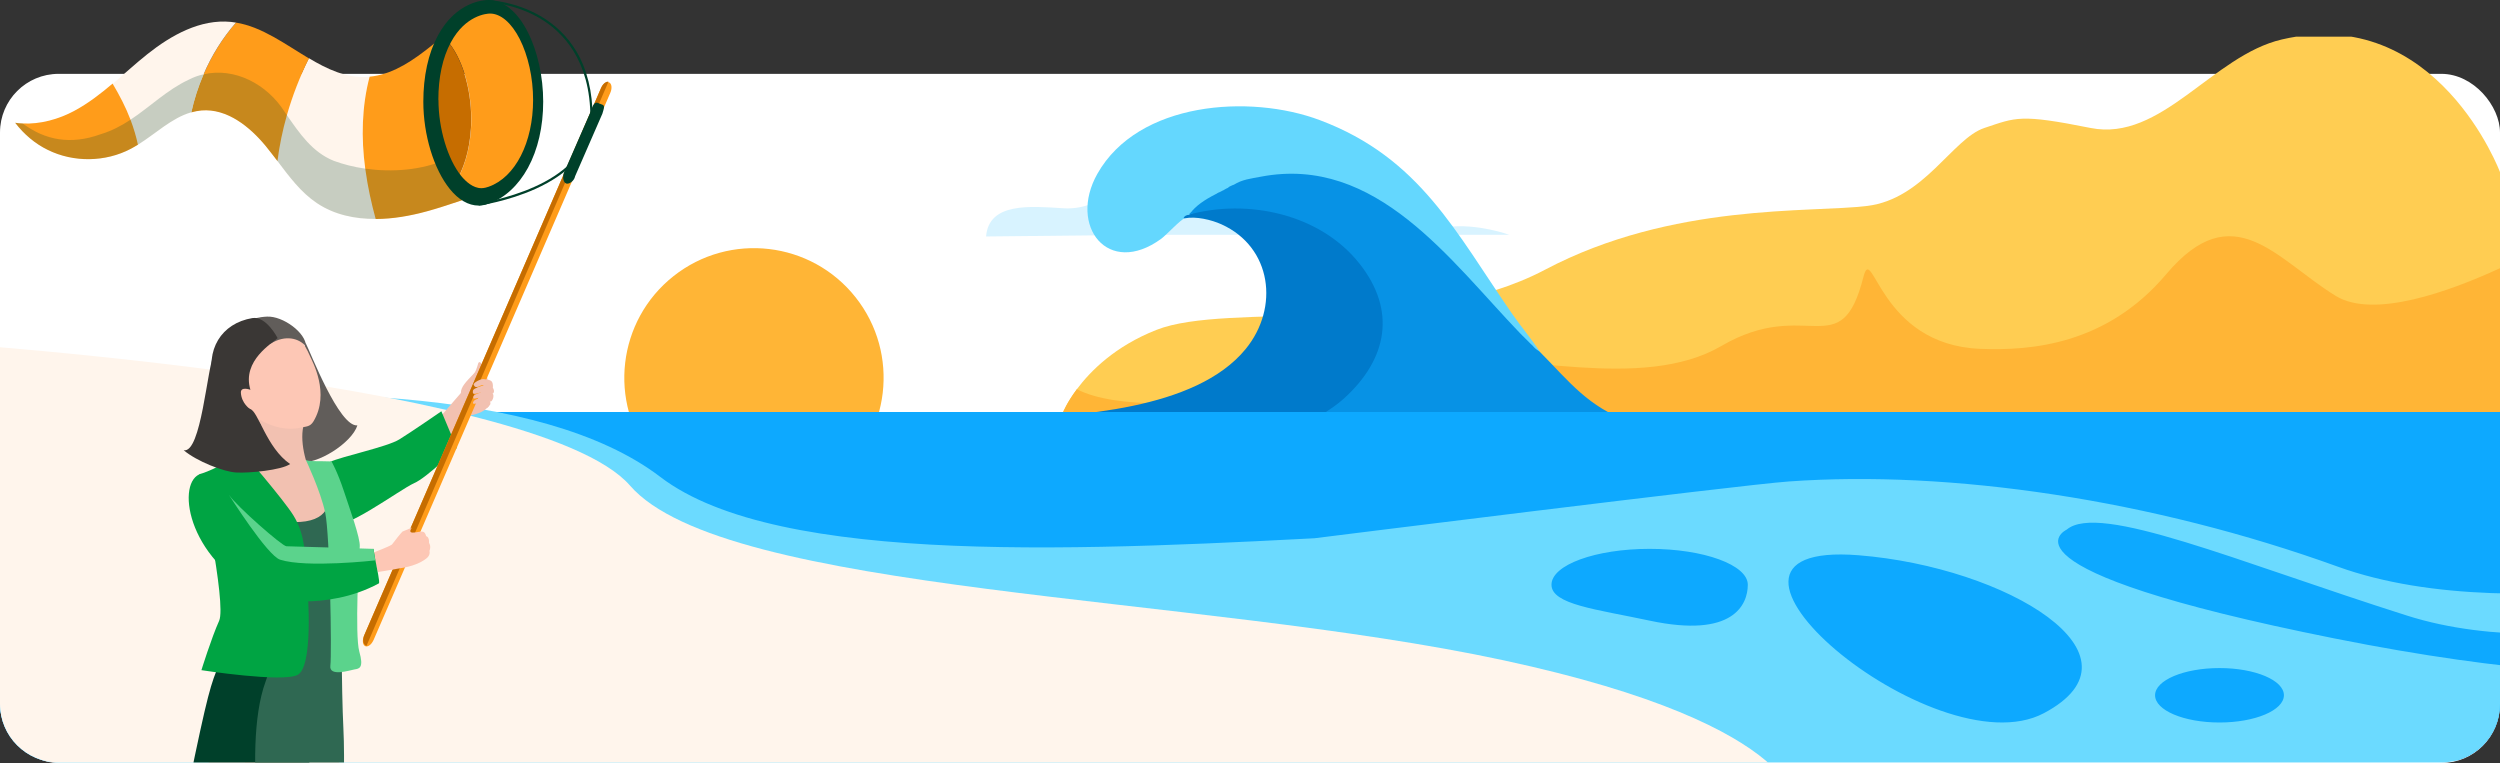
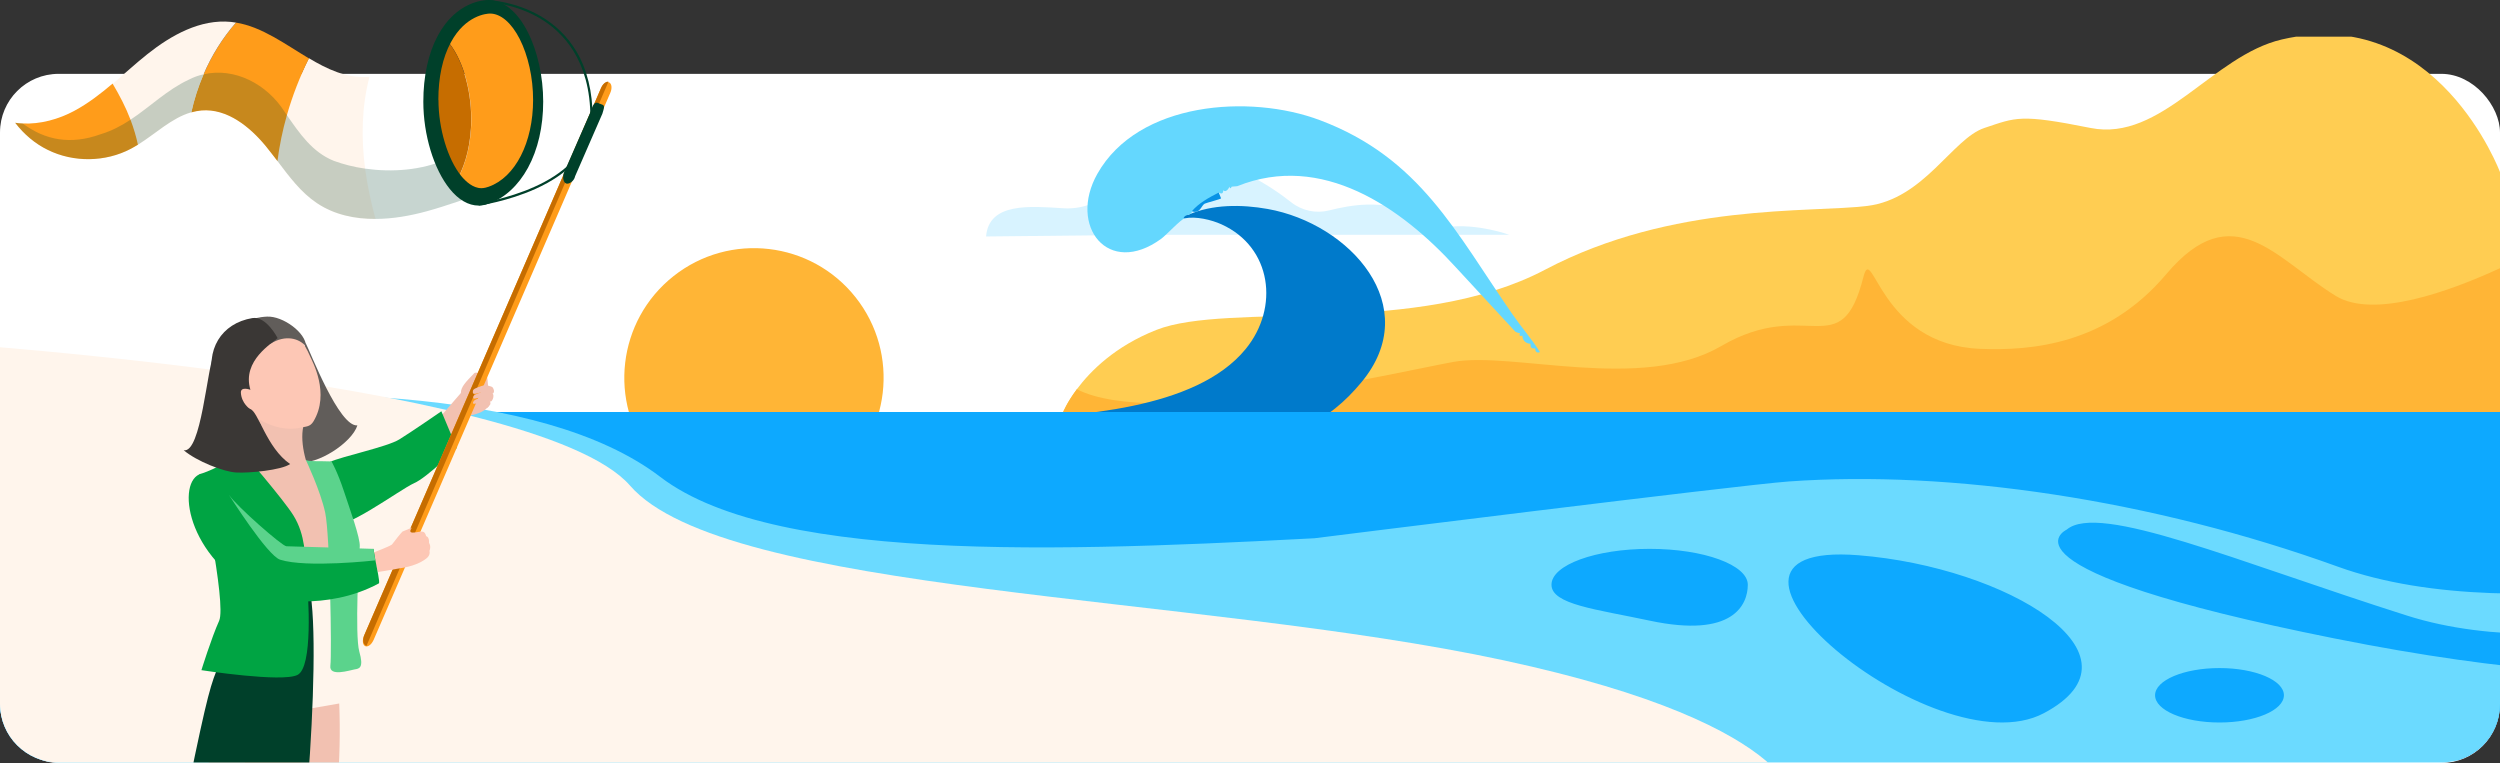
<svg xmlns="http://www.w3.org/2000/svg" width="501" height="153" viewBox="0 0 501 153" fill="none">
  <rect x="0" y="0" width="501" height="153" fill="#333333" stroke="none" />
  <rect y="14.798" width="501" height="138.106" rx="11.754" fill="white" />
  <g clip-path="url(#clip0_14600_2770)">
    <path d="M290.026 45.499C289.051 45.62 288.076 45.359 287.301 44.758C285.444 43.302 281.209 40.837 273.928 41.004C271.289 41.064 268.557 41.605 266.379 42.159C263.72 42.841 260.902 42.233 258.751 40.529C254.462 37.143 246.593 32.019 238.049 31.872C233.119 31.792 226.112 35.226 222.371 38.566C219.853 40.817 216.533 41.946 213.16 41.739C206.439 41.318 198.17 40.529 197.609 47.39L229.198 47.056H302.471C302.471 47.056 296.085 44.724 290.02 45.493L290.026 45.499Z" fill="#D8F3FF" />
    <path d="M213.035 82.613H501.05V34.617C501.05 34.617 488.438 0.676 457.296 7.904C443.395 11.124 433.161 28.485 418.96 25.646C404.765 22.807 404.056 23.522 397.664 25.646C391.278 27.777 385.6 39.848 374.237 41.264C362.881 42.687 335.192 40.556 309.641 54.043C284.084 67.53 246.121 60.436 231.739 66.114C223.449 69.387 218.499 74.37 215.801 78.004C213.81 80.669 213.035 82.613 213.035 82.613Z" fill="#FFCD52" />
    <path d="M213.035 82.613H501.05V53.722C491.003 58.358 475.686 63.956 468.098 59.307C456.234 52.039 447.61 38.953 434.13 54.931C422.206 69.059 407.069 70.322 396.829 69.908C376.508 69.093 375.266 48.271 373.422 55.526C368.913 73.295 362.139 59.307 344.938 69.347C329.007 78.645 303.115 70.376 291.258 72.526C280.149 74.544 231.652 86.08 215.801 78.004C213.81 80.669 213.035 82.613 213.035 82.613Z" fill="#FFB536" />
    <path d="M167.207 96.093C178.463 87.194 180.374 70.855 171.474 59.598C162.575 48.342 146.236 46.431 134.98 55.331C123.723 64.23 121.813 80.569 130.712 91.825C139.611 103.082 155.95 104.992 167.207 96.093Z" fill="#FFB536" />
    <path d="M238.129 43.046C237.403 42.072 236.144 43.92 237.424 43.751C239.646 43.303 242.747 44.033 244.791 44.959C254.893 49.542 256.406 61.662 249.635 69.939C239.552 82.268 215.533 83.24 201.193 84.168L197.609 86.65C201.088 93.056 206.977 85.258 214.166 85.568C229.847 85.679 245.534 85.679 261.22 85.571C265.885 83.729 269.614 80.468 272.811 76.629C285.523 61.364 270.495 44.804 254.029 41.874C248.82 40.946 242.945 40.92 238.129 43.046Z" fill="#007ACB" />
    <path d="M237.424 43.751L237.194 43.636C237.461 43.23 237.701 43.166 238.129 43.046C238.674 42.887 238.909 42.652 238.833 42.342C239.757 42.003 240.607 41.4 241.385 40.53C242.731 40.138 243.68 39.489 244.237 38.583C244.843 38.935 245.094 38.808 245.176 38.113C245.541 38.646 246.248 37.908 246.351 37.408C246.49 37.829 246.673 37.829 246.821 37.408L247.944 37.312C264.859 30.513 280.747 41.463 291.854 53.686L303.643 66.436C303.934 66.635 304.261 66.746 304.615 66.774C304.376 67.237 304.62 67.479 305.085 67.244C305.083 68.205 305.776 68.872 306.73 68.888C306.641 69.64 306.918 69.908 307.67 69.828C307.557 70.397 308.092 70.899 308.609 70.533C306.918 67.921 304.883 65.552 303.107 62.996C291.744 46.622 284.635 31.65 264.499 24.078C250.448 18.795 228.074 20.369 219.917 34.822C214.009 45.292 222.081 55.617 232.711 47.851C233.738 47.101 236.67 43.906 237.424 43.754V43.751Z" fill="#64D7FE" />
-     <path d="M272.421 52.803C264.558 42.87 250.044 39.746 238.129 43.047C238.413 42.852 238.61 42.598 238.833 42.342L239.912 41.87C240.978 40.542 242.36 39.936 244.004 39.537C243.842 39.029 243.92 38.712 244.237 38.583C244.547 38.423 244.862 38.259 245.176 38.113C246.351 37.408 245.707 37.953 246.351 37.408C246.48 37.385 247.11 37.016 247.249 37.028C248.917 35.966 250.74 35.778 252.689 35.407C275.816 30.99 290.722 52.326 304.613 66.774C305.083 67.244 304.613 66.774 305.083 67.244C305.614 67.794 306.187 68.334 306.727 68.888C307.505 69.595 307.07 69.275 307.667 69.828C307.904 70.07 308.367 70.291 308.607 70.533C314.753 76.754 318.089 81.356 326.696 84.629C327.126 84.979 327.676 85.214 328.341 85.333C328.416 85.406 328.806 85.456 328.341 85.568H261.224C263.844 83.572 266.846 82.12 269.379 79.815C277.986 71.983 279.934 62.292 272.423 52.803H272.421ZM291.03 85.566C291.03 85.566 291.023 85.559 291.02 85.554L290.99 85.566H291.03Z" fill="#0792E5" />
    <path d="M261.22 85.571C261.182 85.571 261.142 85.571 261.104 85.568H261.224C261.224 85.568 261.222 85.568 261.22 85.571Z" fill="#169BE5" />
    <path d="M214.166 85.568H241.07C232.06 85.731 223.037 85.949 214.166 85.568Z" fill="#169BE5" />
    <path d="M261.105 85.568H241.07C247.777 85.446 254.477 85.357 261.105 85.568Z" fill="#169BE5" />
    <path d="M238.833 42.342C240.518 42.915 240.727 41.172 241.42 40.817C241.796 40.627 244.575 39.931 244.704 39.753L244.234 38.58C242.268 39.598 240.297 40.657 238.831 42.339L238.833 42.342Z" fill="#0792E5" />
    <path d="M294.746 84.629C295.056 86.247 297.854 84.92 298.665 84.91C299.203 84.903 299.851 85.965 300.615 84.744C298.731 83.755 296.696 84.006 294.746 84.629Z" fill="#169BE5" />
    <path d="M286.056 85.331H286.994V84.629C286.561 84.575 286.305 84.614 286.059 84.983V85.331H286.056Z" fill="#169BE5" />
    <path d="M501 82.559H0V152.346H501V82.559Z" fill="#0DA9FF" />
    <g style="mix-blend-mode:soft-light">
      <path d="M-69.787 94.312L-62.433 174.384H558.322V147.699L559.838 130.624C559.838 130.624 539.77 142.323 467.873 127.952C397.508 113.895 414.159 106.142 414.159 106.142C420.641 100.626 448.207 112.538 482.393 123.373C516.58 134.208 562.165 117.684 562.165 117.684L564.911 111.116C564.911 111.116 505.747 127.015 468.52 113.566C431.293 100.116 390.797 94.156 358.405 96.491C348.522 97.206 263.391 107.869 263.391 107.869L272.339 107.392C218.502 110.277 156.045 113.697 132.33 95.578C84.508 59.044 -69.787 94.312 -69.787 94.312ZM279.698 106.997C279.657 106.997 279.616 106.997 279.575 106.997H279.698ZM431.875 139.33C431.875 136.321 437.652 133.88 444.789 133.88C451.919 133.88 457.696 136.321 457.696 139.33C457.696 142.339 451.919 144.789 444.789 144.789C437.652 144.789 431.875 142.347 431.875 139.33ZM372.458 111.272C402.187 113.648 431.465 131.364 409.57 142.931C387.683 154.498 332.699 108.099 372.458 111.272ZM310.918 117.183C310.918 113.212 319.727 109.99 330.593 109.99C341.459 109.99 350.259 113.212 350.259 117.183C350.259 121.154 347.342 127.952 330.593 124.376C319.965 122.107 310.918 121.154 310.918 117.183Z" fill="#6BDAFF" />
    </g>
    <path d="M360.246 162.626C360.246 162.626 362.924 145.592 301.382 132.339C239.839 119.086 145.197 119.086 126.265 97.322C107.341 75.552 -21.376 67.977 -21.376 67.977C-21.376 67.977 -12.859 180.602 -14.749 177.763C-16.64 174.924 360.246 162.619 360.246 162.619V162.626Z" fill="#FFF5EC" />
  </g>
  <g clip-path="url(#clip1_14600_2770)">
    <path d="M88.407 93.172C91.508 90.704 92.766 83.845 93.687 83.483C94.878 83.031 96.991 82.849 98.002 81.242C98.137 80.993 97.71 75.108 97.53 75.334C97.44 75.425 95.508 74.293 95.013 74.813C93.373 76.511 92.339 77.552 92.362 78.752C91.238 80.065 85.8 86.358 85.8 86.358L88.429 93.172H88.407Z" fill="#F2C1B1" />
    <path d="M66.092 92.583C68.519 91.451 77.598 89.573 80.025 88.056C82.452 86.562 88.451 82.419 88.451 82.419L91.53 89.776C91.53 89.776 85.598 95.707 82.969 96.839C80.339 97.971 67.531 107.433 67.688 104.173C67.733 103.177 66.092 92.583 66.092 92.583Z" fill="#00A443" />
    <path d="M61.239 68.702C62.182 70.513 67.958 85.588 71.621 85.249C70.519 88.758 63.486 93.262 59.823 92.606C57.306 92.153 57.441 86.652 57.306 84.479C57.171 82.306 61.239 68.724 61.239 68.724V68.702Z" fill="#615D5A" />
-     <path d="M94.114 75.968C95.485 74.632 95.642 73.365 95.822 72.844C96.092 72.075 96.991 72.957 96.474 74.972C96.002 76.783 96.002 77.19 95.485 76.987C94.968 76.783 94.137 75.991 94.137 75.991L94.114 75.968Z" fill="#F2C1B1" />
    <path d="M74.834 128.304C74.429 129.209 73.688 129.73 73.171 129.481C72.654 129.209 72.564 128.281 72.969 127.375L120.428 17.679C120.833 16.796 121.575 16.276 122.091 16.525C122.608 16.796 122.698 17.724 122.294 18.63L74.834 128.326V128.304Z" fill="#FF9C1A" />
    <path d="M120.496 17.543L73.014 127.24C72.744 127.851 72.542 129.05 73.441 129.435L121.934 16.366C121.44 16.298 120.833 16.774 120.496 17.543Z" fill="#C66D00" />
    <path d="M67.98 140.957C68.901 163.752 63.643 185.257 60.722 190.056C60.722 190.056 46.677 205.267 44.183 209.727C41.711 214.186 41.419 215.001 42.407 219.37C43.419 223.716 44.183 223.218 43.351 224.712C42.52 226.206 37.823 226.41 36.969 222.132C36.048 217.469 37.396 215.228 35.127 212.375C32.857 209.5 34.295 206.943 38.61 205.358C42.924 203.773 42.228 184.623 49.98 181.477C50.003 167.849 48.677 144.33 48.677 144.33L67.98 140.98V140.957Z" fill="#F2C1B1" />
    <path d="M70.452 110.013C69.845 108.248 66.25 97.473 66.295 96.975C65.553 96.975 63.104 94.303 61.283 92.153C60.115 87.988 60.205 83.732 63.059 81.989C63.059 81.989 51.643 70.241 51.756 75.561C52.115 90.002 48.43 92.968 48.228 92.877C47.329 93.67 45.823 94.802 44.767 96.273C42.902 99.985 42.812 107.319 44.947 113.544C47.149 119.973 71.733 113.703 70.474 110.013H70.452Z" fill="#F2C1B1" />
    <path d="M44.07 135.162C39.531 145.054 41.261 150.872 42.722 156.169C44.183 161.489 51.598 184.532 50.834 187.996C50.07 191.414 48.52 195.126 50.025 201.419C51.508 207.712 58.407 224.803 58.879 227.18C60.003 232.997 61.306 234.672 63.486 236.755C65.486 238.634 69.755 239.856 69.665 237.094C69.598 234.831 66.789 232.137 64.901 227.315C63.014 222.494 62.542 207.146 62.295 199.359C62.07 191.572 62.587 192.523 62.407 187.181C62.25 181.816 61.778 153.339 59.036 146.843C57.441 143.04 44.07 135.185 44.07 135.185V135.162Z" fill="#FDC7B5" />
    <path d="M42.25 95.616C48.205 101.14 46.902 110.262 45.239 114.178C46.497 121.58 46.542 126.945 44.587 131.563C42.655 136.181 42.228 136.339 39.059 151.415C37.261 159.859 35.127 174.323 26.7 179.122C26.7 179.122 38.205 186.909 44.385 183.65C48.07 181.703 54.407 180.254 58.205 180.684C60.52 180.956 65.261 122.803 61.373 115.944C57.463 109.062 44.43 94.915 44.43 94.915L42.273 95.662L42.25 95.616Z" fill="#00402A" />
-     <path d="M67.665 97.269C67.71 98.831 67.418 101.253 68.924 104.943C70.407 108.632 71.71 111.892 70.946 114.427C70.632 115.491 69.733 118.049 69.104 118.909C68.227 120.154 68.452 138.648 68.811 145.847C69.508 159.429 67.126 184.578 71.261 185.212C68.34 184.759 67.576 183.446 62.205 181.318C59.89 180.413 56.07 180.571 54.902 180.616C53.756 180.639 48.16 150.374 53.216 136.611C57.868 124.003 55.823 118.638 55.014 115.129C54.497 112.82 53.284 109.719 51.351 106.618C48.655 102.339 46.655 99.6 43.374 95.254C44.745 94.507 45.509 94.711 45.509 94.711C45.509 94.711 50.7 104.535 58.947 104.626C65.733 104.716 67.081 100.8 64.834 96.59C66.924 96.997 67.643 97.246 67.643 97.246L67.665 97.269Z" fill="#2F6852" />
    <path d="M48.318 90.229C44.385 93.896 39.891 95.051 39.891 95.051C39.891 95.051 45.464 120.992 43.913 124.41C42.363 127.851 40.363 134.302 40.363 134.302C40.363 134.302 56.542 136.815 59.621 135.253C62.722 133.691 61.868 119.86 61.396 114.722C61.104 111.507 61.261 107.274 58.812 103.313C56.857 100.121 48.295 90.229 48.295 90.229H48.318Z" fill="#00A443" />
    <path d="M61.284 92.176C62.07 92.538 63.441 92.357 66.43 92.47C66.43 92.47 67.598 94.439 68.924 98.446C70.047 101.887 72.25 107.84 72.092 109.561C71.935 111.281 71.081 127.285 72.002 130.567C72.946 133.849 72.002 134.008 71.081 134.144C70.137 134.302 65.89 135.728 66.205 133.374C66.519 131.043 66.115 107.116 65.171 102.747C64.25 98.401 61.284 92.153 61.284 92.153V92.176Z" fill="#5BD38C" />
-     <path d="M98.766 77.688C98.811 77.349 98.811 76.534 98.339 76.285C97.912 76.036 97.373 76.036 96.878 75.968C96.384 75.9 94.788 76.692 94.923 77.1C95.081 77.507 95.305 77.62 95.642 77.552C95.98 77.485 96.609 76.987 96.946 77.258C97.283 77.507 98.766 77.711 98.766 77.711V77.688Z" fill="#F2C1B1" />
    <path d="M98.766 78.888C99.171 78.526 98.968 78.05 98.766 77.688C98.564 77.349 97.305 77.168 96.946 77.236C96.586 77.303 95.126 77.802 94.901 78.073C94.654 78.345 94.721 78.956 95.013 78.933C95.305 78.933 96.294 78.662 96.586 78.594C96.856 78.526 98.743 78.865 98.743 78.865L98.766 78.888Z" fill="#F2C1B1" />
    <path d="M98.317 80.495C98.654 80.427 99.103 79.431 98.766 78.888C98.406 78.345 97.058 78.367 96.519 78.571C95.98 78.797 94.991 79.046 94.878 79.454C94.766 79.861 94.878 79.975 95.485 79.816C96.069 79.635 96.496 79.748 96.856 79.726C97.193 79.726 98.339 80.495 98.339 80.495H98.317Z" fill="#F2C1B1" />
    <path d="M98.272 80.971C98.362 80.337 97.89 79.975 97.485 79.612C97.081 79.25 95.597 79.952 95.238 80.133C94.856 80.314 94.541 80.971 95.058 80.925C95.597 80.858 96.137 80.586 96.451 80.812C96.744 81.039 97.395 81.491 97.552 81.695C97.71 81.899 98.272 80.993 98.272 80.993V80.971Z" fill="#F2C1B1" />
    <path d="M85.395 107.455C85.395 107.455 85.283 106.912 85.036 106.708C84.586 106.278 83.598 106.754 82.676 106.731C81.755 106.731 82.541 105.735 82.541 105.735L80.654 106.527C80.204 106.98 79.193 108.27 78.542 109.13C77.71 109.674 75.103 110.579 74.879 110.738C74.609 110.919 75.755 114.631 75.755 114.631C75.755 114.631 78.362 114.224 79.755 113.952C81.238 113.748 83.957 113.228 85.598 111.779C85.598 111.779 86.272 111.236 86.07 110.398C86.451 109.379 85.98 108.813 85.98 108.813C86.047 107.501 85.395 107.455 85.395 107.455Z" fill="#FDC7B5" />
    <path d="M39.913 95.073C35.217 97.269 37.823 113.046 53.666 119.837C53.666 119.837 65.261 122.667 75.912 116.917C76.205 116.781 75.53 113.975 75.238 112.299C74.879 110.285 74.856 109.991 74.856 109.991L59.149 112.526C56.902 110.987 49.194 105.327 48.61 102.656C47.486 97.563 39.913 95.096 39.913 95.096V95.073Z" fill="#00A443" />
    <path d="M45.935 99.238C47.486 101.502 56.565 109.47 57.396 109.47C58.227 109.47 74.834 109.991 74.834 109.991L75.216 112.3C75.216 112.3 61.463 113.861 56.138 112.164C53.576 111.349 45.935 99.261 45.935 99.261V99.238Z" fill="#5BD38C" />
    <path d="M45.531 76.896C42.902 70.784 45.554 66.868 50.385 64.763C55.194 62.658 59.508 65.329 62.16 71.441C62.542 72.346 66.205 78.843 62.812 84.457C62.138 85.566 61.329 85.453 60.205 85.702C55.081 86.924 48.16 83.008 45.531 76.873V76.896Z" fill="#FDC7B5" />
    <path d="M54.25 68.86C57.171 67.049 59.935 67.751 61.328 69.449C61.373 66.71 56.699 63.292 53.508 63.45C50.318 63.586 47.396 65.035 47.621 66.008C47.846 66.959 54.25 68.883 54.25 68.883V68.86Z" fill="#615D5A" />
    <path d="M55.643 67.751C54.744 68.679 48.407 72.21 50.183 78.118C50.183 78.118 48.183 77.349 48.273 78.73C48.407 80.858 50.093 81.967 50.093 81.967L52.295 85.226C52.295 85.226 44.745 83.302 42.88 76.692C41.037 70.105 44.363 64.786 50.565 63.744C53.351 63.292 55.621 67.728 55.621 67.728L55.643 67.751Z" fill="#3A3735" />
    <path d="M42.924 70.784C41.486 73.614 40.34 90.908 36.812 90.229C39.441 92.447 44.812 94.552 47.329 94.688C49.868 94.847 56.452 94.213 58.138 92.991C53.396 89.754 51.733 82.329 50.115 81.967C45.486 80.925 42.924 70.762 42.924 70.762V70.784Z" fill="#3A3735" />
    <path d="M55.576 32.28C57.935 35.404 60.272 38.573 63.486 40.723C66.969 43.055 71.059 43.915 75.261 43.892C74.384 40.678 73.665 37.418 73.216 34.113C73.216 34.023 73.193 33.91 73.171 33.819C72.362 27.684 72.474 21.346 74.047 15.393C73.912 15.393 73.778 15.415 73.62 15.415C69.396 15.665 65.598 13.876 61.89 11.658C60.048 15.302 58.565 19.151 57.463 23.067C56.609 26.077 55.98 29.133 55.576 32.234V32.28Z" fill="#FFF5EC" />
    <path d="M38.34 22.523C38.992 22.342 39.688 22.206 40.385 22.139C45.486 21.731 50.025 25.353 53.284 29.314C54.07 30.288 54.834 31.284 55.598 32.28C56.003 29.178 56.632 26.122 57.486 23.112C58.609 19.173 60.093 15.348 61.913 11.703C57.171 8.896 52.565 5.388 47.284 4.527C44.587 7.629 42.385 11.182 40.767 14.963C39.733 17.407 38.902 19.943 38.34 22.523Z" fill="#FF9C1A" />
    <path d="M22.565 16.774C23.958 19.105 25.194 21.505 26.161 24.017C26.161 24.04 26.161 24.063 26.183 24.085C26.79 25.67 27.284 27.322 27.644 29.02C31.239 26.779 34.43 23.633 38.34 22.523C38.902 19.92 39.711 17.385 40.767 14.963C42.385 11.16 44.587 7.628 47.284 4.527C46.947 4.482 46.632 4.437 46.295 4.391C40.16 3.78 34.318 7.04 29.486 10.888C27.127 12.767 24.88 14.85 22.588 16.796L22.565 16.774Z" fill="#FFF5EC" />
    <path d="M91.688 35.856C93.126 37.644 96.272 40.791 101.53 36.354C104.991 33.434 107.44 28.069 107.71 21.233C107.71 20.826 107.732 20.418 107.732 20.011C107.732 10.118 103.036 0.883 97.373 1.856C96.362 2.06 92.362 2.762 89.53 8.059C92.474 11.318 94.451 17.453 94.451 23.859C94.451 30.672 92.317 34.747 91.71 35.834L91.688 35.856Z" fill="#FF9C1A" />
    <path d="M86.924 20.011C86.924 26.168 88.879 32.37 91.687 35.856C93.395 32.71 94.429 28.613 94.429 23.881C94.429 17.475 92.451 11.318 89.508 8.081C87.845 11.205 86.901 15.302 86.901 20.033L86.924 20.011Z" fill="#C66D00" />
-     <path d="M73.194 33.819C73.194 33.819 73.216 34.023 73.238 34.113C73.688 37.418 74.407 40.678 75.283 43.892C78.722 43.892 82.249 43.258 85.553 42.353C89.598 41.244 93.553 39.75 97.553 38.482C95.44 39.048 93.418 37.939 91.71 35.834C90.856 34.77 90.07 33.457 89.395 31.963C87.867 28.567 86.946 24.266 86.946 19.988C86.946 15.257 87.867 11.16 89.553 8.036C90.002 7.176 90.519 6.406 91.081 5.704C91.148 5.636 91.71 4.957 91.957 4.708C92.025 4.641 92.452 4.233 92.519 4.165C92.586 4.097 93.036 3.735 93.103 3.69C93.238 3.577 94.07 3.033 94.159 2.988C92.159 4.075 90.452 5.659 88.721 7.221C87.957 7.9 87.193 8.602 86.407 9.213C82.946 11.975 79.126 14.646 74.811 15.28C74.564 15.325 74.317 15.348 74.07 15.37C72.497 21.324 72.362 27.662 73.194 33.796V33.819Z" fill="#FF9C1A" />
    <path d="M3.06 24.628C4.79 26.892 7.015 28.794 9.577 30.039C14.745 32.596 21.127 32.506 26.228 29.812C26.7 29.563 27.172 29.292 27.644 28.997C27.284 27.322 26.79 25.67 26.183 24.063C26.183 24.04 26.183 24.017 26.161 23.995C25.194 21.459 23.936 19.06 22.565 16.751C20.161 18.788 17.689 20.712 14.902 22.206C11.756 23.904 8.049 24.923 4.521 24.742C4.026 24.742 3.532 24.674 3.06 24.606L3.06 24.628Z" fill="#FF9C1A" />
    <path d="M95.957 41.198C95.957 41.198 101.71 40.383 107.328 37.848C110.631 36.354 113.283 34.543 115.17 32.506C117.552 29.925 118.766 26.937 118.766 23.633C118.766 18.403 117.665 13.899 115.485 10.254C113.732 7.334 111.305 4.957 108.271 3.192C103.103 0.204 97.845 0 97.8 0V0.453C97.8 0.453 102.991 0.656 108.069 3.599C112.743 6.316 118.316 11.997 118.316 23.633C118.316 30.854 112.249 35.132 107.148 37.418C101.575 39.931 95.935 40.723 95.89 40.723L95.957 41.176V41.198Z" fill="#00402A" />
    <path opacity="0.22" d="M3.06 24.628C4.79 26.892 7.015 28.794 9.577 30.038C14.745 32.596 21.127 32.506 26.228 29.812C26.7 29.563 27.172 29.291 27.644 28.997C31.239 26.756 34.43 23.61 38.34 22.501C38.992 22.32 39.688 22.184 40.385 22.116C45.486 21.708 50.025 25.33 53.284 29.291C54.07 30.265 54.834 31.261 55.598 32.257C57.958 35.381 60.295 38.55 63.508 40.7C66.991 43.032 71.081 43.892 75.283 43.869C78.721 43.869 82.249 43.236 85.553 42.33C89.598 41.221 93.553 39.727 97.552 38.459C95.44 39.025 93.418 37.916 91.71 35.811C90.856 34.747 90.07 33.434 89.395 31.94C84.564 34.113 78.587 34.566 73.193 33.796C70.946 33.479 68.811 32.936 66.901 32.234C62.609 30.514 60.048 26.756 57.486 23.067C57.329 22.84 57.194 22.636 57.036 22.41C53.531 16.864 47.037 13.446 40.767 14.895C39.756 15.121 38.767 15.483 37.801 15.981C33.486 17.996 30.093 21.391 26.183 23.972C24.34 25.194 22.385 26.236 20.183 26.892C14.161 29.088 9.037 28.092 4.543 24.742C4.049 24.742 3.554 24.674 3.082 24.606L3.06 24.628Z" fill="#00402A" />
    <path d="M84.834 20.373C84.834 27.028 86.924 33.887 90.137 37.871C91.89 40.044 93.89 41.198 95.912 41.198C96.339 41.198 96.788 41.153 97.215 41.04H97.238L97.35 40.995L97.575 40.927C97.732 40.859 97.89 40.813 98.047 40.768C101.125 39.704 103.867 37.169 105.8 33.638C107.799 29.971 108.856 25.375 108.856 20.373C108.856 15.37 107.732 10.277 105.777 6.451C103.687 2.286 100.833 0 97.777 0C96.991 0 91.395 0.294 87.71 7.198C85.822 10.73 84.834 15.28 84.834 20.395V20.373ZM87.845 20.011C87.845 15.529 88.699 11.545 90.339 8.511C93.283 3.011 97.597 2.716 98.204 2.716C100.339 2.716 102.496 4.573 104.137 7.787C105.844 11.137 106.833 15.597 106.833 20.011C106.833 28.567 103.26 35.539 97.934 37.418C97.732 37.486 97.53 37.531 97.328 37.599C97.036 37.667 96.743 37.712 96.474 37.712C94.788 37.712 93.35 36.377 92.429 35.268C89.71 31.895 87.867 25.76 87.867 20.011H87.845Z" fill="#00402A" />
    <path d="M115.238 35.403C114.99 36.354 114.024 36.943 113.485 36.784C112.945 36.603 112.698 35.698 112.968 34.724L118.518 22.025C118.788 21.075 119.193 20.418 119.732 20.599L120.721 20.984C121.282 21.165 120.99 21.844 120.721 22.772L115.215 35.403H115.238Z" fill="#00402A" />
  </g>
  <defs>
    <clipPath id="clip0_14600_2770">
      <path d="M0 7.346H501V141.044C501 147.535 495.738 152.798 489.246 152.798H11.754C5.262 152.798 0 147.535 0 141.044V7.346Z" fill="white" />
    </clipPath>
    <clipPath id="clip1_14600_2770">
      <rect width="119.481" height="152.798" fill="white" transform="translate(3.06)" />
    </clipPath>
  </defs>
</svg>